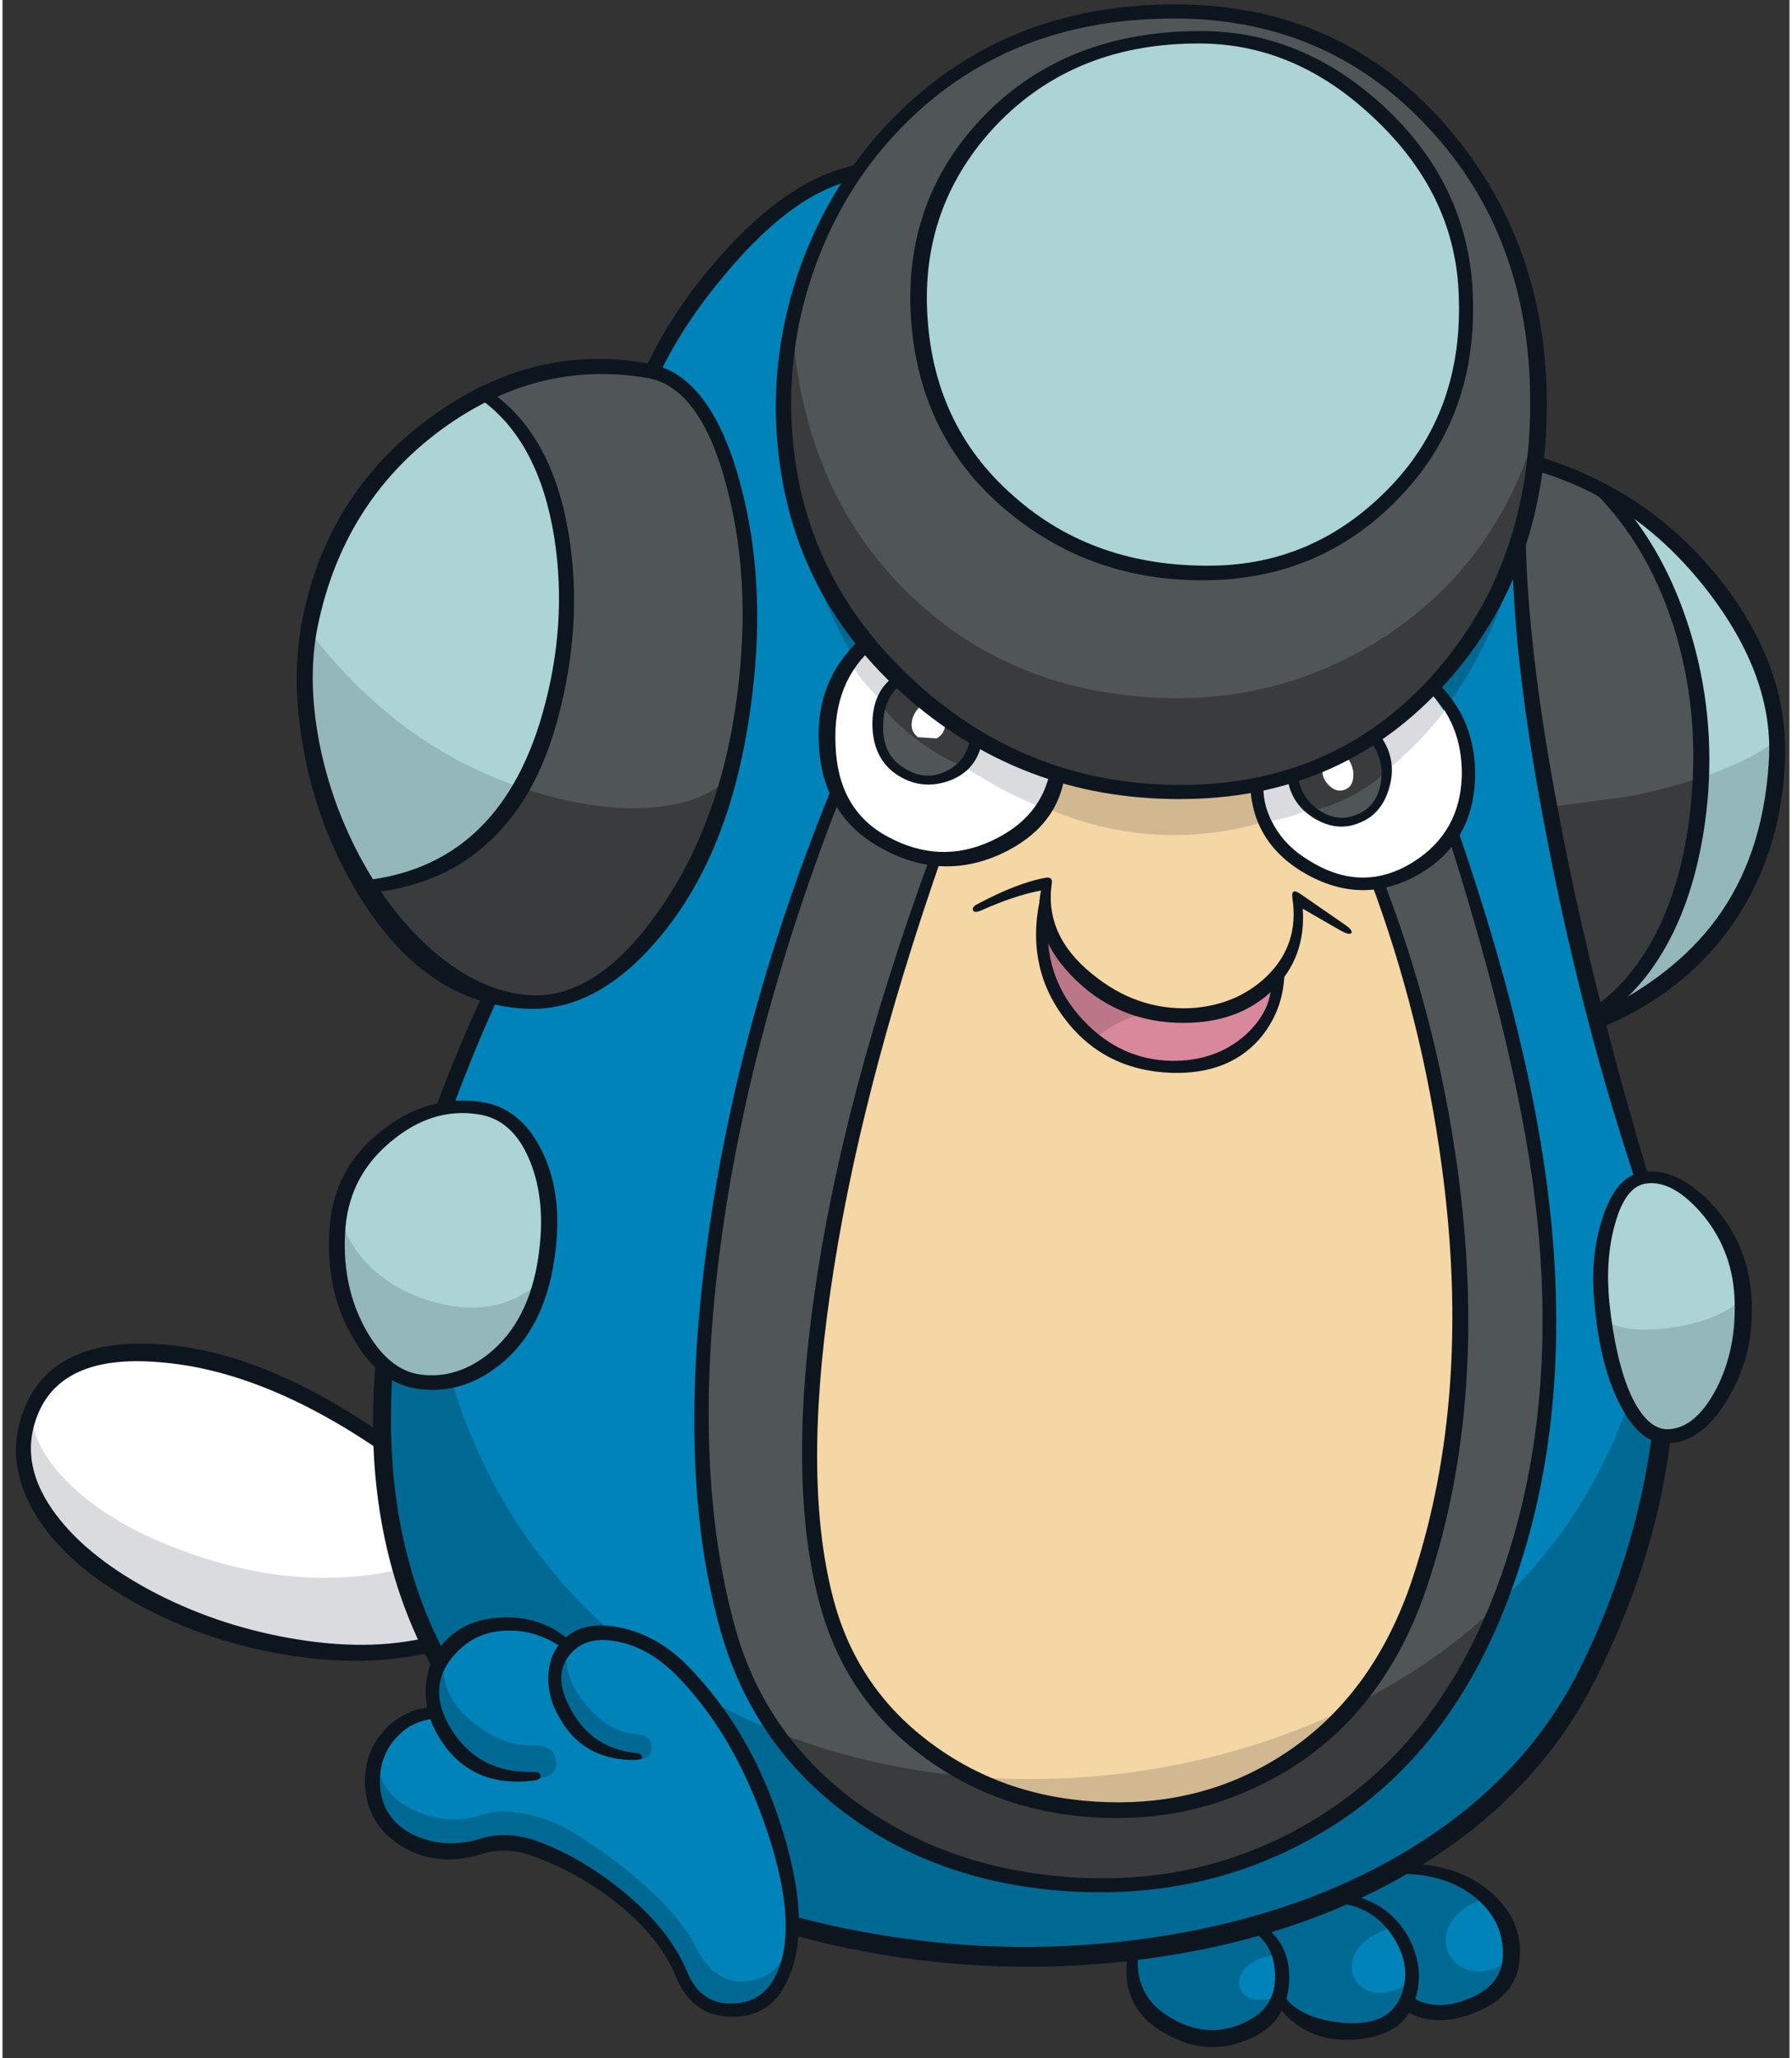
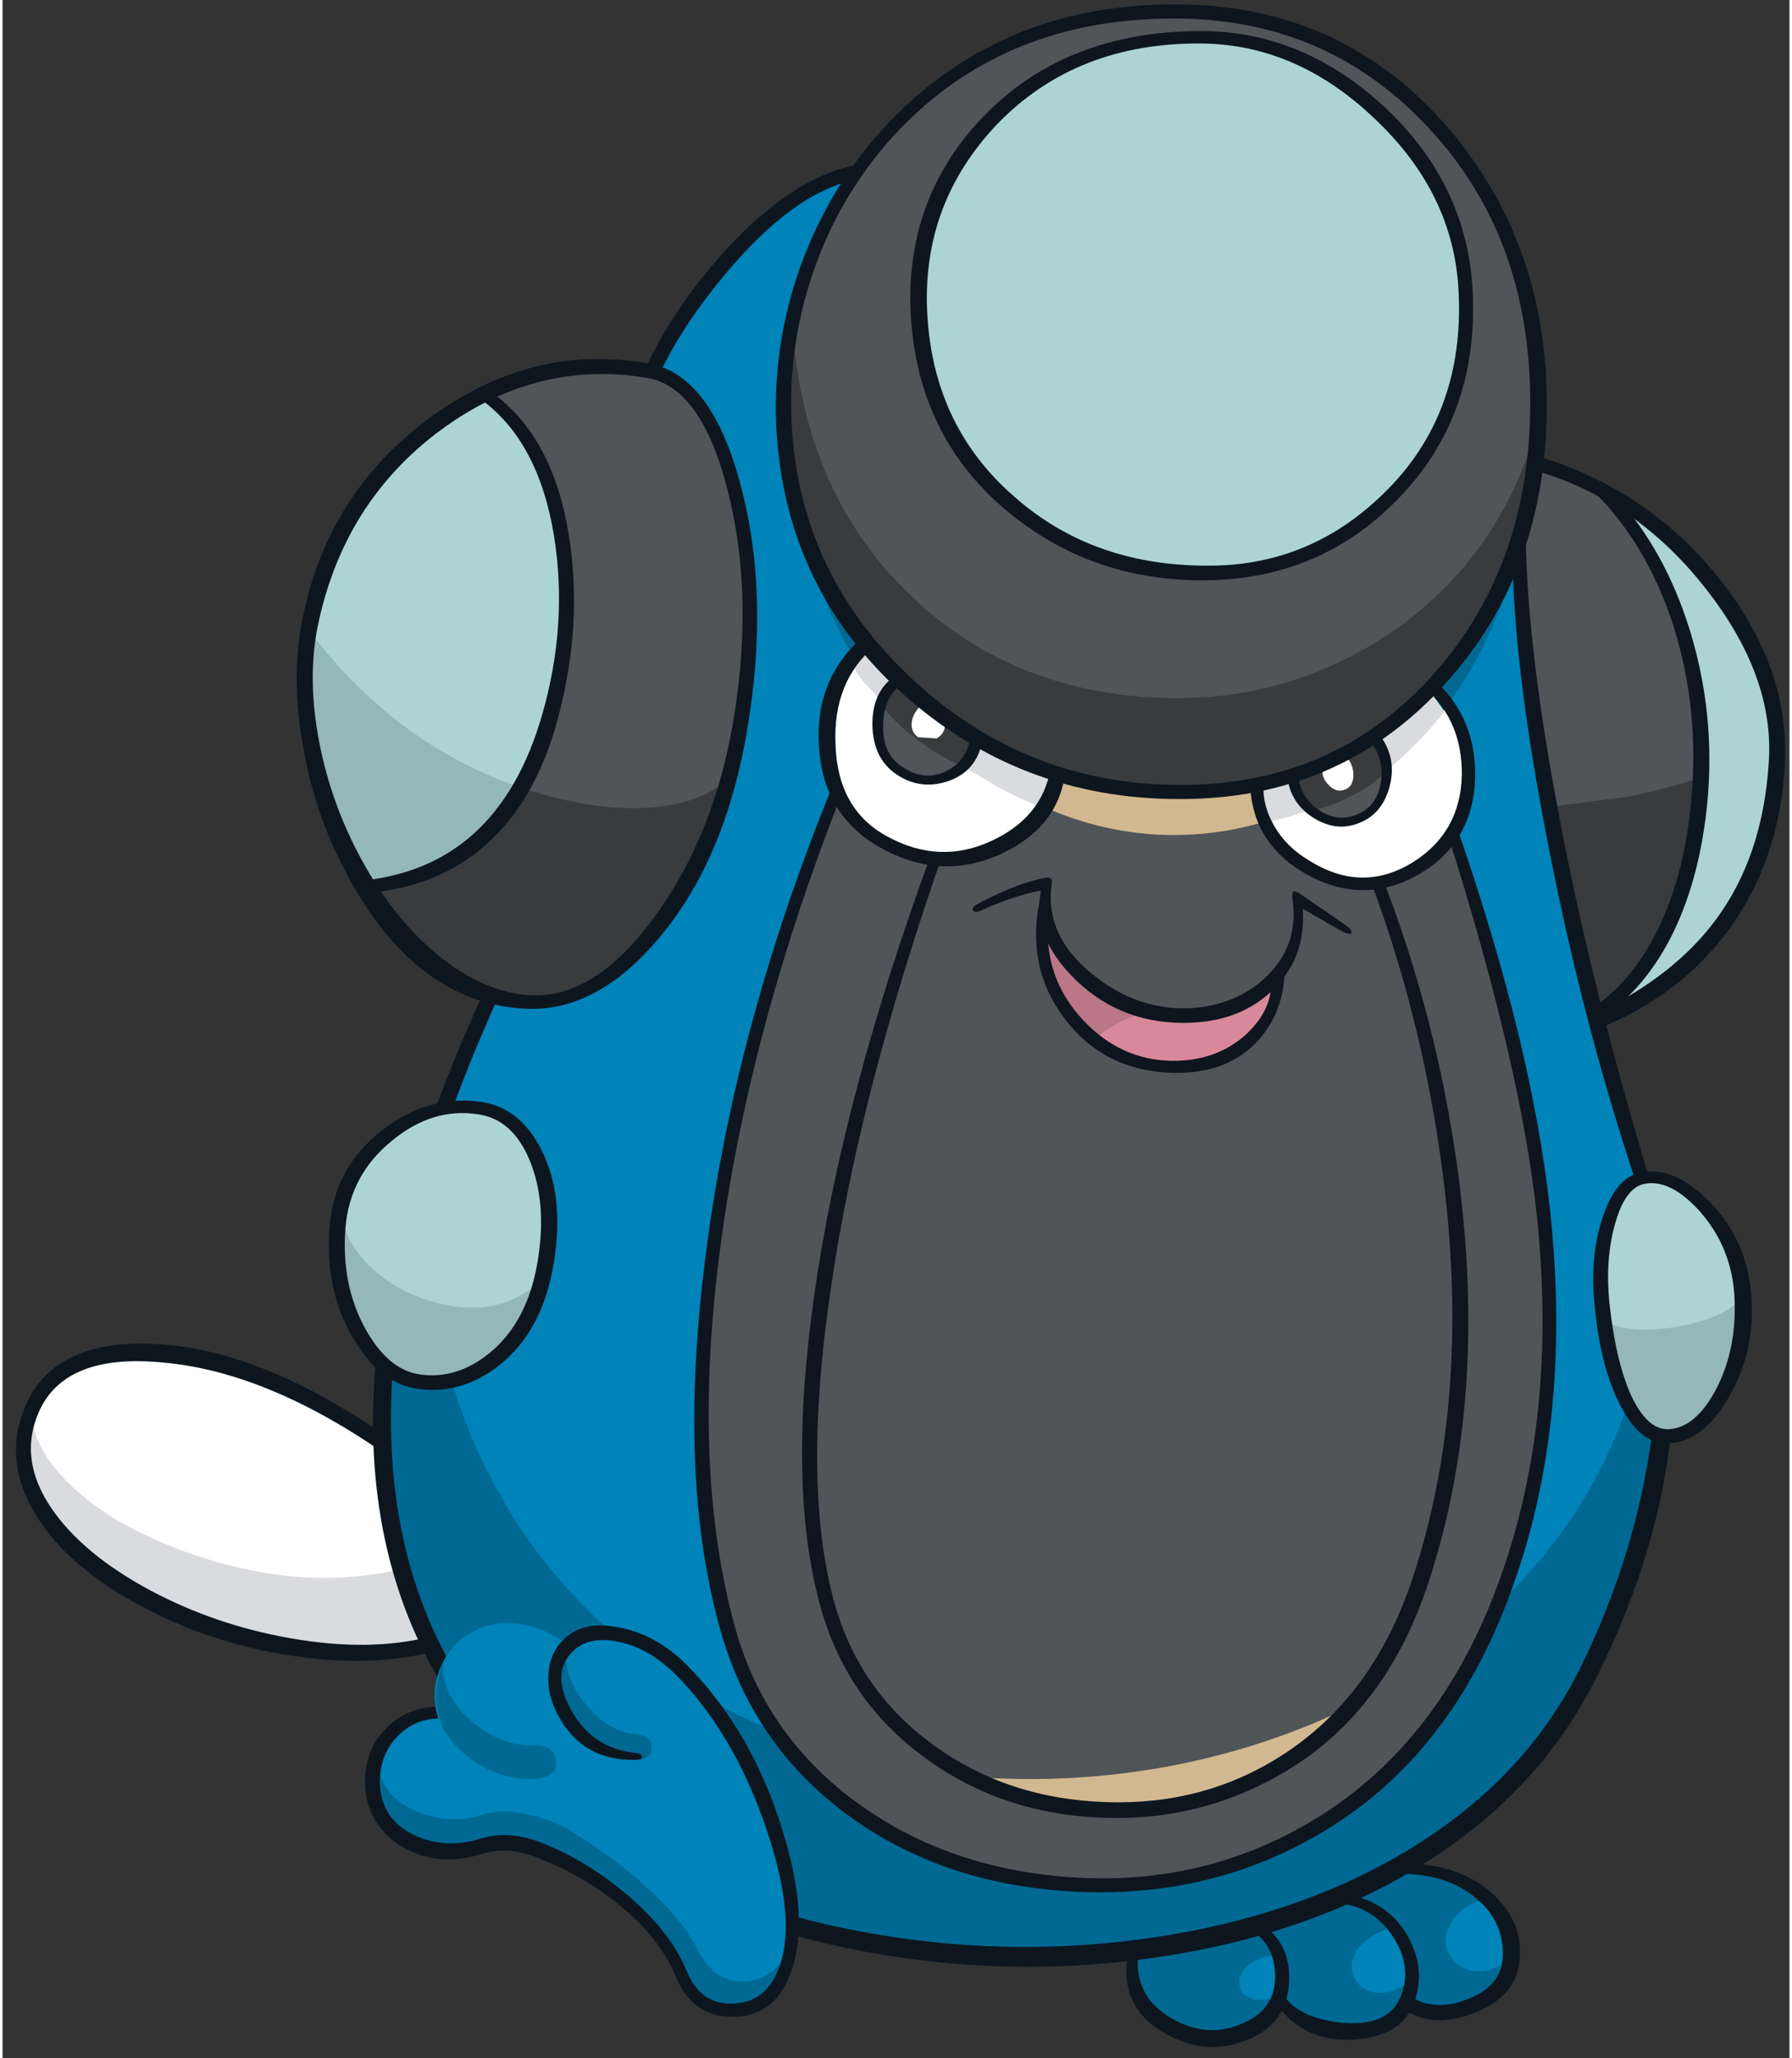
<svg xmlns="http://www.w3.org/2000/svg" version="1.1" width="216px" height="248px" viewBox="-1.6 -0.55 215.7 248.35">
  <rect x="-1.6" y="-0.55" width="215.7" height="248.35" fill="#333333" stroke="none" />
  <g>
    <path fill="#0083b9" d="M195.5 139.35 Q200.05 153.3 198.6 169.55 197.15 186.45 189.5 201.65 182.55 215.5 167.95 224.1 154.7 232.0 136.95 234.5 120.3 236.85 103.5 234.0 86.75 231.15 74.5 223.9 45.1 206.5 44.15 173.25 43.35 147.1 60.05 113.0 65.75 101.45 68.7 87.5 71.0 76.5 72.6 58.5 73.75 45.7 83.75 33.1 88.1 27.7 92.75 24.3 97.45 20.9 101.15 20.6 L181.9 63.0 Q181.65 77.8 185.85 100.65 189.8 122.0 195.5 139.35" />
    <path fill="#505558" d="M141.3 0.8 Q161.2 1.3 173.15 16.1 183.8 29.3 183.95 47.3 184.1 67.55 172.05 81.15 160.1 94.7 141.8 95.1 122.65 95.5 108.35 82.85 93.65 69.9 92.7 50.65 92.25 41.5 95.3 32.6 98.35 23.5 104.5 16.4 118.5 0.25 141.3 0.8" />
    <path fill="#acd4d4" d="M165.9 13.85 Q174.4 22.75 175.0 34.15 175.75 48.8 166.45 58.75 157.55 68.3 144.55 68.65 130.95 69.05 120.65 60.7 109.45 51.65 108.85 36.85 108.35 24.05 117.35 14.4 127.25 3.7 143.4 3.95 156.6 4.1 165.9 13.85" />
    <path fill="#ffffff" d="M50.35 197.9 Q42.65 199.75 32.9 197.95 23.55 196.3 15.5 191.9 7.15 187.35 3.4 181.65 -0.75 175.35 1.85 169.3 4.95 162.1 16.9 162.85 29.65 163.65 44.4 173.65 44.45 179.65 45.9 186.1 47.55 193.55 50.35 197.9" />
    <path fill="#505558" d="M150.7 94.05 L173.15 98.95 Q182.15 124.7 184.45 143.5 187.95 171.65 178.9 193.6 171.8 210.8 157.55 219.65 144.6 227.65 129.05 227.1 114.05 226.6 102.3 218.5 90.0 210.05 86.1 196.35 80.8 177.8 84.3 150.7 87.8 123.2 99.4 94.2 L124.3 92.1 Q128.15 94.2 137.1 94.9 146.15 95.6 150.7 94.05" />
-     <path fill="#f5d6a5" d="M150.55 94.15 L164.15 105.55 Q171.55 125.3 173.55 145.1 176.1 169.75 169.55 189.85 164.9 203.95 154.0 211.45 144.2 218.2 132.0 217.95 120.15 217.7 110.8 211.1 100.95 204.1 97.85 192.55 93.95 178.1 97.45 154.55 100.85 131.4 110.95 102.6 L124.15 92.25 Q130.15 94.2 136.95 94.85 144.7 95.5 150.55 94.15" />
    <path fill="#d8889a" d="M135.55 127.45 Q129.9 125.4 126.6 121.1 122.95 116.3 124.4 111.45 127.95 119.6 137.25 121.65 146.4 123.65 152.15 117.8 152.3 123.1 146.75 126.3 141.3 129.5 135.55 127.45" />
    <path fill="#ffffff" d="M114.6 87.2 Q120.9 91.1 126.0 92.6 123.95 101.2 115.9 102.9 108.6 104.35 102.95 99.95 98.35 96.3 98.2 88.95 98.0 81.25 103.15 76.95 106.9 82.35 114.6 87.2" />
    <path fill="#ffffff" d="M171.1 82.3 Q175.45 86.9 175.3 93.05 175.05 99.9 168.75 104.1 162.3 108.45 155.25 104.0 152.35 102.15 150.85 99.45 149.3 96.6 149.95 94.0 155.25 93.0 161.5 89.55 167.75 86.1 171.1 82.3" />
    <path fill="#505558" d="M106.15 81.5 Q110.05 85.65 115.8 89.05 114.85 92.3 111.9 93.2 108.95 94.1 106.25 92.0 103.8 90.1 104.15 86.55 104.35 83.4 106.15 81.5" />
    <path fill="#505558" d="M163.95 89.1 Q165.95 90.45 165.35 93.7 164.8 96.9 162.7 97.95 159.75 99.55 157.05 97.7 154.75 96.05 154.4 93.6 158.55 92.4 163.95 89.1" />
    <path fill="#505558" d="M182.05 63.8 Q183.2 59.85 183.75 55.35 187.8 56.5 192.15 58.95 197.95 65.55 200.95 74.7 203.9 83.45 203.7 92.7 203.45 101.9 200.2 109.45 196.75 117.35 190.6 121.65 187.5 109.65 184.95 93.9 181.8 74.7 182.05 63.8" />
    <path fill="#acd4d4" d="M190.9 122.65 L190.6 121.65 Q196.75 117.35 200.2 109.45 203.45 101.9 203.7 92.7 203.9 83.45 200.95 74.7 197.95 65.55 192.15 58.95 200.4 63.7 205.8 71.2 211.95 79.65 212.35 89.0 212.9 101.1 206.5 110.3 200.7 118.7 190.9 122.65" />
    <path fill="#0083b9" d="M134.75 235.1 Q145.15 233.55 154.2 230.45 161.6 227.9 166.9 224.7 172.1 224.9 176.0 227.3 180.65 230.1 180.55 234.6 180.4 239.45 175.9 241.3 171.7 243.05 167.9 240.95 166.55 244.4 161.1 244.45 155.55 244.5 152.45 240.65 150.7 243.7 147.35 244.7 L141.15 244.5 Q137.95 243.4 136.15 240.95 134.15 238.3 134.75 235.1" />
    <path fill="#393b3d" d="M184.2 48.9 Q184.9 68.9 170.9 82.7 164.45 89.05 156.15 92.25 147.6 95.55 138.55 95.0 115.55 93.55 102.45 76.55 96.35 68.65 94.05 58.85 91.7 48.75 93.7 38.3 94.95 58.5 107.6 70.9 119.0 82.1 135.65 83.5 152.0 84.9 165.35 76.2 179.75 66.7 184.2 48.9" />
    <path fill="#dadbdf" d="M125.95 92.7 Q125.85 94.1 125.35 95.0 L124.05 96.9 Q121.65 96.1 118.35 94.3 L114.2 91.85 Q115.45 91.15 116.15 88.3 120.85 90.95 125.95 92.7" />
    <path fill="#dadbdf" d="M106.2 80.95 Q105.55 81.9 104.7 84.3 L102.55 81.95 Q101.25 80.5 100.9 79.25 L102.85 77.35 106.2 80.95" />
    <path fill="#393b3d" d="M116.45 88.5 Q115.5 91.35 114.4 91.95 111.75 90.9 109.05 88.9 106.3 86.85 104.45 84.5 104.85 83.35 106.45 81.2 110.75 85.25 116.45 88.5" />
    <path fill="#dadbdf" d="M153.75 93.15 Q154.3 94.75 154.75 95.4 155.35 96.4 156.5 96.95 154.15 98.1 150.95 98.6 150.35 97.45 150.2 96.15 L150.2 94.1 153.75 93.15" />
    <path fill="#dadbdf" d="M172.9 84.7 Q169.35 89.35 165.35 92.5 165.3 90.7 164.1 88.3 167.15 86.25 171.15 82.25 L172.9 84.7" />
    <path fill="#393b3d" d="M164.3 88.15 Q165.55 90.7 165.55 92.15 164.4 93.9 161.2 95.5 158.4 96.95 156.35 97.2 155.55 96.45 154.8 95.1 L154.0 93.05 Q159.45 91.3 164.3 88.15" />
    <path fill="#ffffff" d="M112.15 86.55 Q112.3 87.9 111.15 88.55 L108.9 88.4 Q107.9 87.65 108.2 86.3 108.5 85.15 109.55 84.35 L112.15 86.55" />
    <path fill="#ffffff" d="M160.75 90.9 Q161.55 92.0 161.45 93.2 161.35 94.45 160.35 94.75 159.4 95.1 158.5 94.2 157.6 93.3 157.75 92.3 159.6 91.6 160.75 90.9" />
    <path fill="#dadbdf" d="M50.0 197.6 Q44.1 199.7 34.95 198.45 25.9 197.25 17.75 193.4 8.95 189.3 4.6 183.55 -0.25 177.1 1.8 170.0 2.3 174.65 6.9 178.9 11.15 182.9 18.05 185.75 33.1 191.9 46.45 188.8 L48.05 193.35 Q48.95 195.75 50.0 197.6" />
    <path fill="#006993" d="M95.4 232.35 Q78.4 227.85 67.1 218.5 53.65 207.35 48.5 194.55 39.55 172.55 49.25 140.4 48.95 166.1 61.15 184.2 72.2 200.45 91.55 208.3 99.0 219.3 113.6 224.1 126.95 228.55 140.05 226.15 153.55 223.7 163.35 215.6 173.95 206.95 179.25 192.75 188.1 184.25 192.85 173.35 197.95 161.7 198.0 148.15 200.75 164.15 197.5 180.1 194.55 194.4 187.55 205.35 178.95 218.9 162.95 226.85 148.2 234.1 129.8 235.5 112.1 236.8 95.4 232.35" />
-     <path fill="#393b3d" d="M113.6 224.1 Q99.0 219.3 91.55 208.3 102.75 212.8 115.55 213.85 127.95 219.9 141.75 216.8 154.5 213.9 161.55 205.15 171.7 200.1 179.25 192.75 173.95 206.95 163.35 215.6 153.55 223.7 140.05 226.15 126.95 228.55 113.6 224.1" />
    <path fill="#d2b890" d="M161.55 205.15 Q154.5 213.9 141.75 216.8 127.95 219.9 115.55 213.85 127.5 214.75 139.3 212.55 151.15 210.3 161.55 205.15" />
    <path fill="#006993" d="M177.2 228.55 Q174.15 229.65 173.1 231.7 172.15 233.5 173.0 235.2 173.9 236.9 175.85 237.25 178.1 237.6 180.55 235.85 179.85 240.4 174.95 241.7 170.75 242.75 167.95 241.1 169.3 237.8 167.55 234.05 165.6 229.75 160.65 228.5 162.1 227.9 167.25 224.8 169.55 224.7 172.15 225.6 175.15 226.6 177.2 228.55" />
    <path fill="#006993" d="M160.15 228.35 Q161.7 228.7 163.45 229.7 165.35 230.85 166.15 232.05 163.2 232.85 161.95 234.7 160.85 236.3 161.5 237.9 162.15 239.5 163.95 239.85 166.0 240.2 168.5 238.5 168.05 243.95 161.75 244.5 155.5 245.05 152.45 240.45 153.3 238.65 152.75 236.5 152.15 234.1 150.1 231.9 155.35 230.5 160.15 228.35" />
    <path fill="#006993" d="M152.6 235.25 Q150.0 235.5 148.65 236.7 147.45 237.7 147.7 238.95 147.9 240.2 149.2 240.6 150.7 241.1 152.75 240.1 150.9 243.5 147.5 244.55 L141.25 244.4 Q138.05 243.3 136.25 240.85 134.25 238.15 134.8 235.1 L142.65 233.7 150.1 231.9 Q150.95 232.7 152.6 235.25" />
    <path fill="#393b3d" d="M188.05 110.1 Q186.15 101.5 185.6 96.75 L194.4 95.6 Q199.35 94.65 203.6 93.2 203.15 102.2 199.95 109.8 196.55 117.85 190.95 121.95 189.65 117.3 188.05 110.1" />
-     <path fill="#94b7b9" d="M191.1 122.5 L190.95 121.95 Q196.55 117.85 199.95 109.8 203.15 102.2 203.6 93.2 209.55 91.15 212.55 88.75 213.6 98.5 207.9 108.15 201.7 118.65 191.1 122.5" />
    <path fill="#bb7788" d="M137.9 121.65 Q135.75 121.6 133.45 122.7 131.6 123.6 130.15 124.9 127.75 123.75 125.3 118.4 122.75 112.9 124.4 111.3 125.3 114.9 129.9 118.2 134.25 121.4 137.9 121.65" />
    <path fill="#006993" d="M95.7 65.85 Q98.3 72.55 102.7 77.75 L101.45 79.25 Q97.65 73.15 95.7 65.85" />
    <path fill="#006993" d="M172.35 85.15 L170.75 82.9 Q176.1 77.4 180.05 70.25 177.3 78.7 172.35 85.15" />
    <path fill="#d2b890" d="M149.5 94.1 Q150.15 96.85 151.05 98.5 145.25 100.3 139.05 100.2 131.4 100.05 124.05 96.8 L125.3 94.9 125.9 92.75 Q131.9 94.75 138.8 95.0 144.65 95.15 149.5 94.1" />
    <path fill="#0d161f" d="M175.85 34.45 Q176.65 49.7 166.75 59.75 157.65 69.05 144.45 69.45 130.35 69.85 119.95 61.35 108.65 52.15 108.0 36.8 107.5 23.05 116.95 13.35 127.0 3.1 143.35 3.2 155.4 3.3 165.15 12.3 175.15 21.6 175.85 34.45 M163.95 13.7 Q154.7 4.9 143.35 4.7 128.0 4.5 118.4 14.5 109.5 23.9 110.0 36.75 110.55 50.7 120.5 59.35 130.15 67.9 144.45 67.7 156.4 67.55 165.15 58.95 174.95 49.4 174.15 34.5 173.55 22.7 163.95 13.7" />
    <path fill="#0d161f" d="M184.8 47.65 Q185.0 68.2 172.6 81.9 160.35 95.45 141.75 95.85 122.3 96.3 107.85 83.85 92.85 70.9 91.8 51.0 91.35 41.5 94.45 32.35 97.65 23.05 103.95 15.8 118.35 -0.55 141.35 0.0 160.55 0.5 172.95 14.95 184.65 28.65 184.8 47.65 M141.15 1.7 Q118.7 1.2 105.1 16.8 99.15 23.7 96.15 32.6 93.2 41.35 93.65 50.5 94.55 68.9 108.55 81.7 122.6 94.55 141.75 94.15 159.75 93.75 171.35 80.55 182.95 67.35 182.8 47.65 182.7 27.9 170.55 14.9 158.75 2.15 141.15 1.7" />
    <path fill="#0d161f" d="M116.55 89.35 Q115.75 92.65 112.4 93.75 109.1 94.8 106.25 92.85 103.5 90.95 103.4 87.0 103.35 83.1 105.85 81.2 L106.85 82.05 Q104.7 83.7 104.7 87.05 104.65 90.4 106.9 91.9 109.5 93.75 112.1 92.6 114.6 91.5 115.15 88.8 L116.55 89.35" />
    <path fill="#0d161f" d="M103.75 77.35 Q98.6 81.65 98.95 89.3 99.2 97.1 105.15 100.35 111.5 103.85 117.8 100.9 123.85 98.1 124.9 92.25 L126.65 92.8 Q125.8 99.3 118.9 102.5 111.65 105.8 104.4 101.75 97.45 97.9 96.95 89.5 96.4 81.15 102.6 76.0 L103.75 77.35" />
    <path fill="#0d161f" d="M171.45 81.7 Q176.35 86.25 176.15 93.45 175.85 101.0 169.7 104.75 162.95 108.8 156.0 105.05 149.15 101.3 149.0 93.9 L150.65 93.7 Q150.35 96.4 151.9 99.1 153.35 101.65 156.15 103.3 162.55 107.3 168.7 103.45 174.4 99.85 174.55 92.95 174.6 86.6 170.35 82.7 L171.45 81.7" />
    <path fill="#0d161f" d="M162.15 98.75 Q159.5 99.85 156.75 98.2 154.05 96.55 153.55 93.6 L154.8 93.25 Q155.15 95.7 157.3 97.2 159.55 98.7 161.85 97.75 164.25 96.8 164.75 94.0 165.25 91.3 163.6 89.0 L164.75 88.3 Q166.75 91.1 165.8 94.45 164.9 97.7 162.15 98.75" />
    <path fill="#0d161f" d="M182.25 62.75 Q182.25 76.15 185.95 96.1 189.7 116.5 196.55 139.55 201.15 155.1 200.05 169.7 198.85 185.85 190.75 201.95 183.75 215.95 169.2 224.8 155.9 232.9 138.2 235.55 121.45 238.1 104.55 235.3 87.55 232.45 74.85 224.95 44.75 207.15 43.2 174.5 41.95 147.95 59.5 112.95 65.1 101.85 67.95 88.2 70.25 77.45 72.0 58.7 73.35 44.3 83.75 31.85 93.45 20.25 102.75 19.15 L101.55 21.1 Q93.55 22.6 84.6 33.8 74.8 45.95 73.7 58.8 72.1 77.2 69.6 88.65 66.7 102.35 61.1 113.75 44.8 146.85 45.3 172.1 45.9 205.45 75.8 223.1 87.75 230.2 104.25 232.9 120.75 235.65 137.15 233.25 154.55 230.7 167.6 222.95 181.95 214.45 188.75 200.9 196.15 186.0 197.8 170.0 199.45 153.85 194.85 139.9 188.9 121.65 184.9 101.0 180.8 80.05 180.65 66.15 L182.25 62.75" />
    <path fill="#0d161f" d="M50.0 196.95 L50.65 198.7 Q42.35 200.8 32.2 199.05 22.6 197.4 14.5 192.9 6.15 188.3 2.45 182.3 -1.6 175.7 1.1 169.25 4.45 161.1 16.5 161.6 29.4 162.1 44.6 172.7 L44.6 174.9 Q30.3 164.95 17.75 163.85 5.85 162.7 2.75 169.9 0.3 175.6 4.35 181.5 8.1 186.95 16.15 191.3 24.0 195.5 33.05 197.1 42.55 198.8 50.0 196.95" />
    <path fill="#0d161f" d="M150.55 231.7 Q154.0 234.2 153.7 238.75 153.35 243.4 149.3 245.3 144.05 247.8 138.8 244.85 133.25 241.75 134.2 235.5 L135.55 234.65 Q134.7 240.25 139.55 243.0 144.15 245.65 148.7 243.3 152.1 241.6 152.0 237.75 151.95 234.05 148.95 232.2 L150.55 231.7" />
    <path fill="#0d161f" d="M160.2 227.95 Q165.55 228.7 168.05 233.1 170.35 237.3 168.65 241.4 167.1 245.2 161.45 245.55 155.45 245.9 152.1 241.15 L152.8 239.8 Q154.5 242.9 159.95 243.5 165.55 244.05 167.1 240.5 168.7 236.8 166.15 233.0 163.45 228.95 158.2 229.0 L160.2 227.95" />
    <path fill="#0d161f" d="M167.7 224.3 Q174.15 224.35 178.1 227.8 181.85 231.1 181.55 235.6 181.35 240.2 176.15 242.3 171.1 244.3 167.5 241.9 L168.1 240.15 Q171.1 242.3 175.15 240.7 179.35 239.15 179.5 235.5 179.65 231.05 175.85 228.15 171.9 225.15 165.55 225.6 L167.7 224.3" />
    <path fill="#0d161f" d="M183.9 54.55 Q197.35 58.7 205.85 69.55 214.1 80.1 213.55 91.5 213.0 102.95 206.9 111.45 201.05 119.5 191.3 123.45 L190.85 121.7 Q200.15 117.2 205.15 110.5 210.9 102.8 211.6 91.4 212.3 81.1 204.05 70.55 195.7 59.85 183.65 56.3 L183.9 54.55" />
    <path fill="#0d161f" d="M193.05 59.25 Q199.15 65.9 202.15 75.75 205.15 85.65 204.2 96.1 203.35 105.1 200.15 111.8 196.75 118.85 191.1 122.5 L190.6 120.9 Q195.5 117.45 198.55 110.9 201.5 104.45 202.25 95.95 203.25 85.0 200.1 75.0 196.75 64.6 189.75 58.05 L193.05 59.25" />
    <path fill="#0d161f" d="M155.35 109.1 Q155.75 114.95 151.8 118.85 147.95 122.6 141.9 122.85 133.65 123.2 127.95 117.7 122.6 112.5 123.75 106.9 120.55 107.5 116.55 109.3 115.7 109.65 115.55 109.3 115.35 108.9 116.15 108.5 120.95 105.95 124.35 105.35 125.2 105.25 125.05 106.05 124.15 112.3 129.9 116.95 135.25 121.35 141.7 121.1 147.25 120.8 150.95 117.3 154.95 113.45 154.1 107.85 153.9 106.5 155.05 107.3 L160.55 111.1 Q161.45 111.75 161.2 112.05 160.95 112.3 159.95 111.75 L155.35 109.1" />
    <path fill="#0d161f" d="M153.15 116.4 Q153.15 121.35 150.05 124.9 146.3 129.1 139.5 128.9 131.2 128.6 126.45 122.15 121.65 115.65 123.85 107.0 L124.6 111.05 Q124.25 117.65 128.85 122.55 133.35 127.35 139.55 127.45 144.8 127.5 148.35 124.4 151.45 121.6 151.55 118.25 L153.15 116.4" />
    <path fill="#0d161f" d="M174.05 99.55 Q182.95 125.3 185.15 145.05 188.2 172.5 179.55 193.9 171.9 212.9 156.0 221.5 143.3 228.45 127.9 227.7 111.9 226.9 100.35 218.4 89.0 210.0 85.1 196.3 79.75 177.55 83.35 150.35 86.95 122.5 98.95 93.4 L99.75 95.1 Q88.45 123.8 85.0 150.25 81.55 176.85 86.85 195.9 90.5 209.0 101.8 217.15 112.95 225.15 128.1 226.0 142.95 226.85 155.55 219.7 170.5 211.2 177.9 193.2 186.4 172.45 183.6 146.1 181.7 128.25 173.15 101.1 172.95 100.7 173.45 99.9 173.95 99.1 174.05 99.55" />
    <path fill="#0d161f" d="M164.9 105.2 Q171.55 122.3 174.05 140.65 177.8 168.2 170.55 190.3 165.3 206.45 152.4 213.7 142.85 219.1 131.7 218.8 119.15 218.45 109.75 211.55 100.15 204.55 97.05 193.0 93.15 178.65 96.35 155.95 99.7 131.95 110.55 102.35 L111.95 102.35 Q101.65 131.8 98.3 155.5 94.95 178.55 98.75 192.6 101.65 203.35 110.7 209.95 119.7 216.55 131.8 216.9 143.45 217.25 152.75 211.3 163.9 204.2 168.65 189.75 175.85 167.85 172.15 140.35 169.75 122.3 163.45 105.5 L164.9 105.2" />
    <path fill="#505558" d="M78.05 44.7 Q83.5 46.65 86.7 58.9 89.95 71.5 87.95 84.5 85.35 100.65 77.55 111.1 69.75 121.65 61.1 120.3 56.8 119.7 52.15 116.6 46.6 113.0 42.35 106.95 53.35 104.85 59.6 96.65 64.55 90.1 66.0 80.8 67.45 71.25 65.4 62.35 63.05 51.95 56.55 46.9 61.8 44.2 68.15 43.7 73.9 43.2 78.05 44.7" />
    <path fill="#acd4d4" d="M35.65 76.25 Q36.15 68.3 41.75 60.1 47.65 51.5 56.35 47.05 62.9 52.1 65.35 62.45 67.45 71.3 66.0 80.8 64.7 89.4 58.4 96.95 51.35 105.4 42.35 106.65 37.95 100.4 36.35 91.4 35.1 84.3 35.65 76.25" />
    <path fill="#acd4d4" d="M57.6 133.5 Q61.5 134.85 63.15 139.4 64.75 143.75 64.25 150.8 63.75 157.7 58.75 162.45 53.8 167.25 48.15 166.2 43.1 165.3 40.65 158.15 38.65 152.4 39.15 146.6 39.75 140.2 46.0 135.9 52.15 131.65 57.6 133.5" />
    <path fill="#acd4d4" d="M191.45 158.05 Q190.75 153.2 191.75 148.3 192.95 142.2 196.25 141.6 199.75 140.95 203.25 144.45 207.15 148.3 208.05 154.7 208.95 161.2 206.15 166.85 203.55 172.25 199.75 172.8 196.55 173.25 194.1 167.55 192.35 163.5 191.45 158.05" />
    <path fill="#0083b9" d="M66.9 197.95 Q69.75 195.65 74.1 197.0 77.65 198.1 80.55 201.0 87.1 207.4 91.15 218.05 95.55 229.8 92.85 237.45 91.15 242.25 86.45 242.0 81.8 241.8 80.0 237.1 77.75 231.15 69.45 225.8 61.2 220.45 56.75 221.85 L48.75 222.1 Q45.1 220.9 43.75 217.45 42.25 213.75 44.35 210.05 46.5 206.05 50.8 206.0 50.15 203.2 51.25 200.7 52.3 198.15 54.55 196.7 59.95 193.35 66.9 197.95" />
    <path fill="#393b3d" d="M51.2 116.1 Q46.95 112.8 42.2 106.35 47.9 105.95 53.55 101.85 58.25 98.45 60.75 94.4 68.8 97.15 75.5 96.95 82.55 96.7 86.15 93.3 82.95 106.5 74.7 114.15 67.65 120.7 61.05 120.25 56.1 119.9 51.2 116.1" />
    <path fill="#94b7b9" d="M60.75 94.4 Q58.2 98.5 53.7 101.85 48.15 105.95 42.5 106.35 38.1 100.35 36.25 91.75 34.6 84.05 35.2 75.25 40.15 81.95 46.65 86.9 53.25 91.85 60.75 94.4" />
    <path fill="#94b7b9" d="M63.45 153.95 Q62.2 159.9 57.5 163.6 52.75 167.25 48.15 165.95 43.4 164.6 41.05 159.55 38.55 154.2 39.2 145.8 39.8 149.3 42.6 152.1 45.25 154.75 49.05 156.1 57.75 159.15 63.45 153.95" />
    <path fill="#94b7b9" d="M200.25 172.7 Q196.75 172.95 194.35 168.7 192.15 164.75 191.75 158.75 194.4 160.45 200.1 159.6 205.95 158.7 208.4 156.05 208.35 162.0 206.15 166.95 203.75 172.45 200.25 172.7" />
    <path fill="#006993" d="M71.5 227.15 Q65.65 222.7 61.55 221.9 58.4 221.3 54.9 222.35 49.65 223.9 45.95 220.3 42.35 216.7 43.75 212.0 43.95 216.1 48.3 217.95 52.35 219.75 56.35 218.4 58.4 217.7 61.5 218.3 64.5 218.9 66.95 220.35 72.25 223.55 76.3 227.3 80.45 231.1 82.1 234.35 84.5 239.2 88.7 238.45 92.85 237.7 93.9 232.35 93.75 237.0 91.35 239.7 89.25 242.1 86.35 242.05 83.95 242.0 82.4 240.5 81.35 239.35 79.8 236.35 77.6 231.9 71.5 227.15" />
    <path fill="#006993" d="M51.55 200.0 Q51.4 204.3 55.35 207.4 58.8 210.15 62.5 210.05 65.0 209.95 65.2 211.95 65.45 213.95 62.55 214.1 57.9 214.3 53.95 210.9 49.15 206.7 51.55 200.0" />
    <path fill="#006993" d="M66.55 198.45 Q65.95 201.6 68.8 205.1 71.65 208.5 74.95 208.7 76.75 208.8 76.75 210.35 76.75 211.9 74.65 211.75 70.4 211.5 67.1 207.5 63.35 203.0 66.55 198.45" />
    <path fill="#0d161f" d="M87.45 57.8 Q90.85 70.35 88.6 85.5 86.15 102.5 77.75 112.5 70.1 121.7 61.35 121.15 47.95 120.4 39.6 104.25 36.0 97.3 34.65 89.35 33.25 81.4 34.5 74.7 37.4 59.1 50.0 49.85 62.5 40.7 76.55 43.35 83.95 44.75 87.45 57.8 M76.2 45.05 Q62.95 42.8 51.35 51.3 39.55 60.0 36.45 75.0 35.15 81.4 36.65 89.1 38.1 96.5 41.75 103.2 45.5 110.05 50.5 114.3 55.85 118.9 61.55 119.5 69.7 120.3 77.15 110.0 84.55 99.9 86.8 85.3 89.05 70.7 85.9 58.5 82.75 46.15 76.2 45.05" />
    <path fill="#0d161f" d="M57.5 46.85 Q64.8 52.05 66.75 63.95 68.5 74.7 65.45 86.1 62.9 95.7 57.15 101.0 51.25 106.5 42.3 107.2 L41.35 105.75 Q58.2 104.3 63.55 85.65 66.65 74.85 65.0 64.3 63.15 52.7 56.15 47.65 L57.5 46.85" />
    <path fill="#0d161f" d="M63.5 138.3 Q66.2 143.75 65.0 151.45 63.75 159.9 58.4 164.15 53.95 167.7 48.7 167.05 43.95 166.5 40.75 160.95 37.25 155.1 37.9 147.35 38.45 140.35 44.15 135.9 49.7 131.5 56.1 132.4 60.9 133.05 63.5 138.3 M39.8 147.55 Q39.25 154.35 42.15 159.7 44.95 164.8 48.85 165.3 53.25 165.9 57.2 162.7 61.9 158.85 63.05 151.3 64.1 144.5 62.05 139.5 60.0 134.5 55.8 133.9 50.3 133.05 45.4 137.1 40.35 141.2 39.8 147.55" />
    <path fill="#0d161f" d="M73.0 195.85 Q77.4 196.75 80.95 200.3 88.9 208.3 92.6 220.45 96.35 232.6 92.8 239.1 90.75 242.9 86.3 242.8 81.65 242.7 79.7 238.0 77.7 233.1 72.4 228.95 67.9 225.4 62.55 223.45 59.35 222.25 56.4 223.1 50.95 224.85 46.6 222.25 42.3 219.6 42.15 214.6 42.1 210.65 44.65 208.05 47.05 205.55 50.6 205.4 L51.0 206.8 Q47.95 206.9 45.95 209.1 43.9 211.3 43.95 214.6 44.1 219.0 48.15 220.9 51.85 222.6 56.1 221.3 59.25 220.3 62.95 221.6 68.35 223.6 73.35 227.7 78.95 232.3 81.05 237.4 82.65 241.25 86.4 241.2 89.95 241.15 91.55 238.15 94.7 232.4 90.7 220.4 86.75 208.65 79.7 201.55 76.45 198.3 72.75 197.55 69.15 196.8 67.25 198.7 64.55 201.3 67.05 205.8 69.6 210.4 74.75 210.95 75.6 211.05 75.6 211.45 75.6 211.8 74.75 211.8 68.25 211.9 65.35 206.2 64.1 203.8 64.3 201.35 64.5 198.8 66.2 197.2 68.6 194.9 73.0 195.85" />
-     <path fill="#0d161f" d="M66.35 198.55 Q63.05 196.1 59.35 196.2 55.6 196.25 53.15 198.9 49.35 202.9 52.6 208.15 55.9 213.4 62.35 213.25 63.3 213.2 63.35 213.7 63.35 214.25 62.45 214.3 54.55 215.25 50.85 208.65 49.3 205.9 49.5 202.9 49.7 199.7 51.75 197.55 54.45 194.65 59.1 194.6 63.75 194.55 66.95 197.5 L66.35 198.55" />
    <path fill="#0d161f" d="M191.55 146.35 Q193.15 141.45 196.2 140.9 200.25 140.15 204.5 144.5 209.0 149.15 209.5 155.8 210.0 162.4 206.85 167.9 203.8 173.3 199.65 173.6 196.25 173.9 193.75 169.15 191.25 164.5 190.55 156.65 190.0 150.95 191.55 146.35 M192.35 156.55 Q193.1 163.6 194.95 167.75 196.95 172.05 199.55 171.9 202.8 171.7 205.25 167.05 207.8 162.15 207.45 155.8 207.1 150.0 203.35 145.7 199.75 141.65 196.55 142.3 194.25 142.8 193.05 147.1 191.85 151.3 192.35 156.55" />
  </g>
</svg>